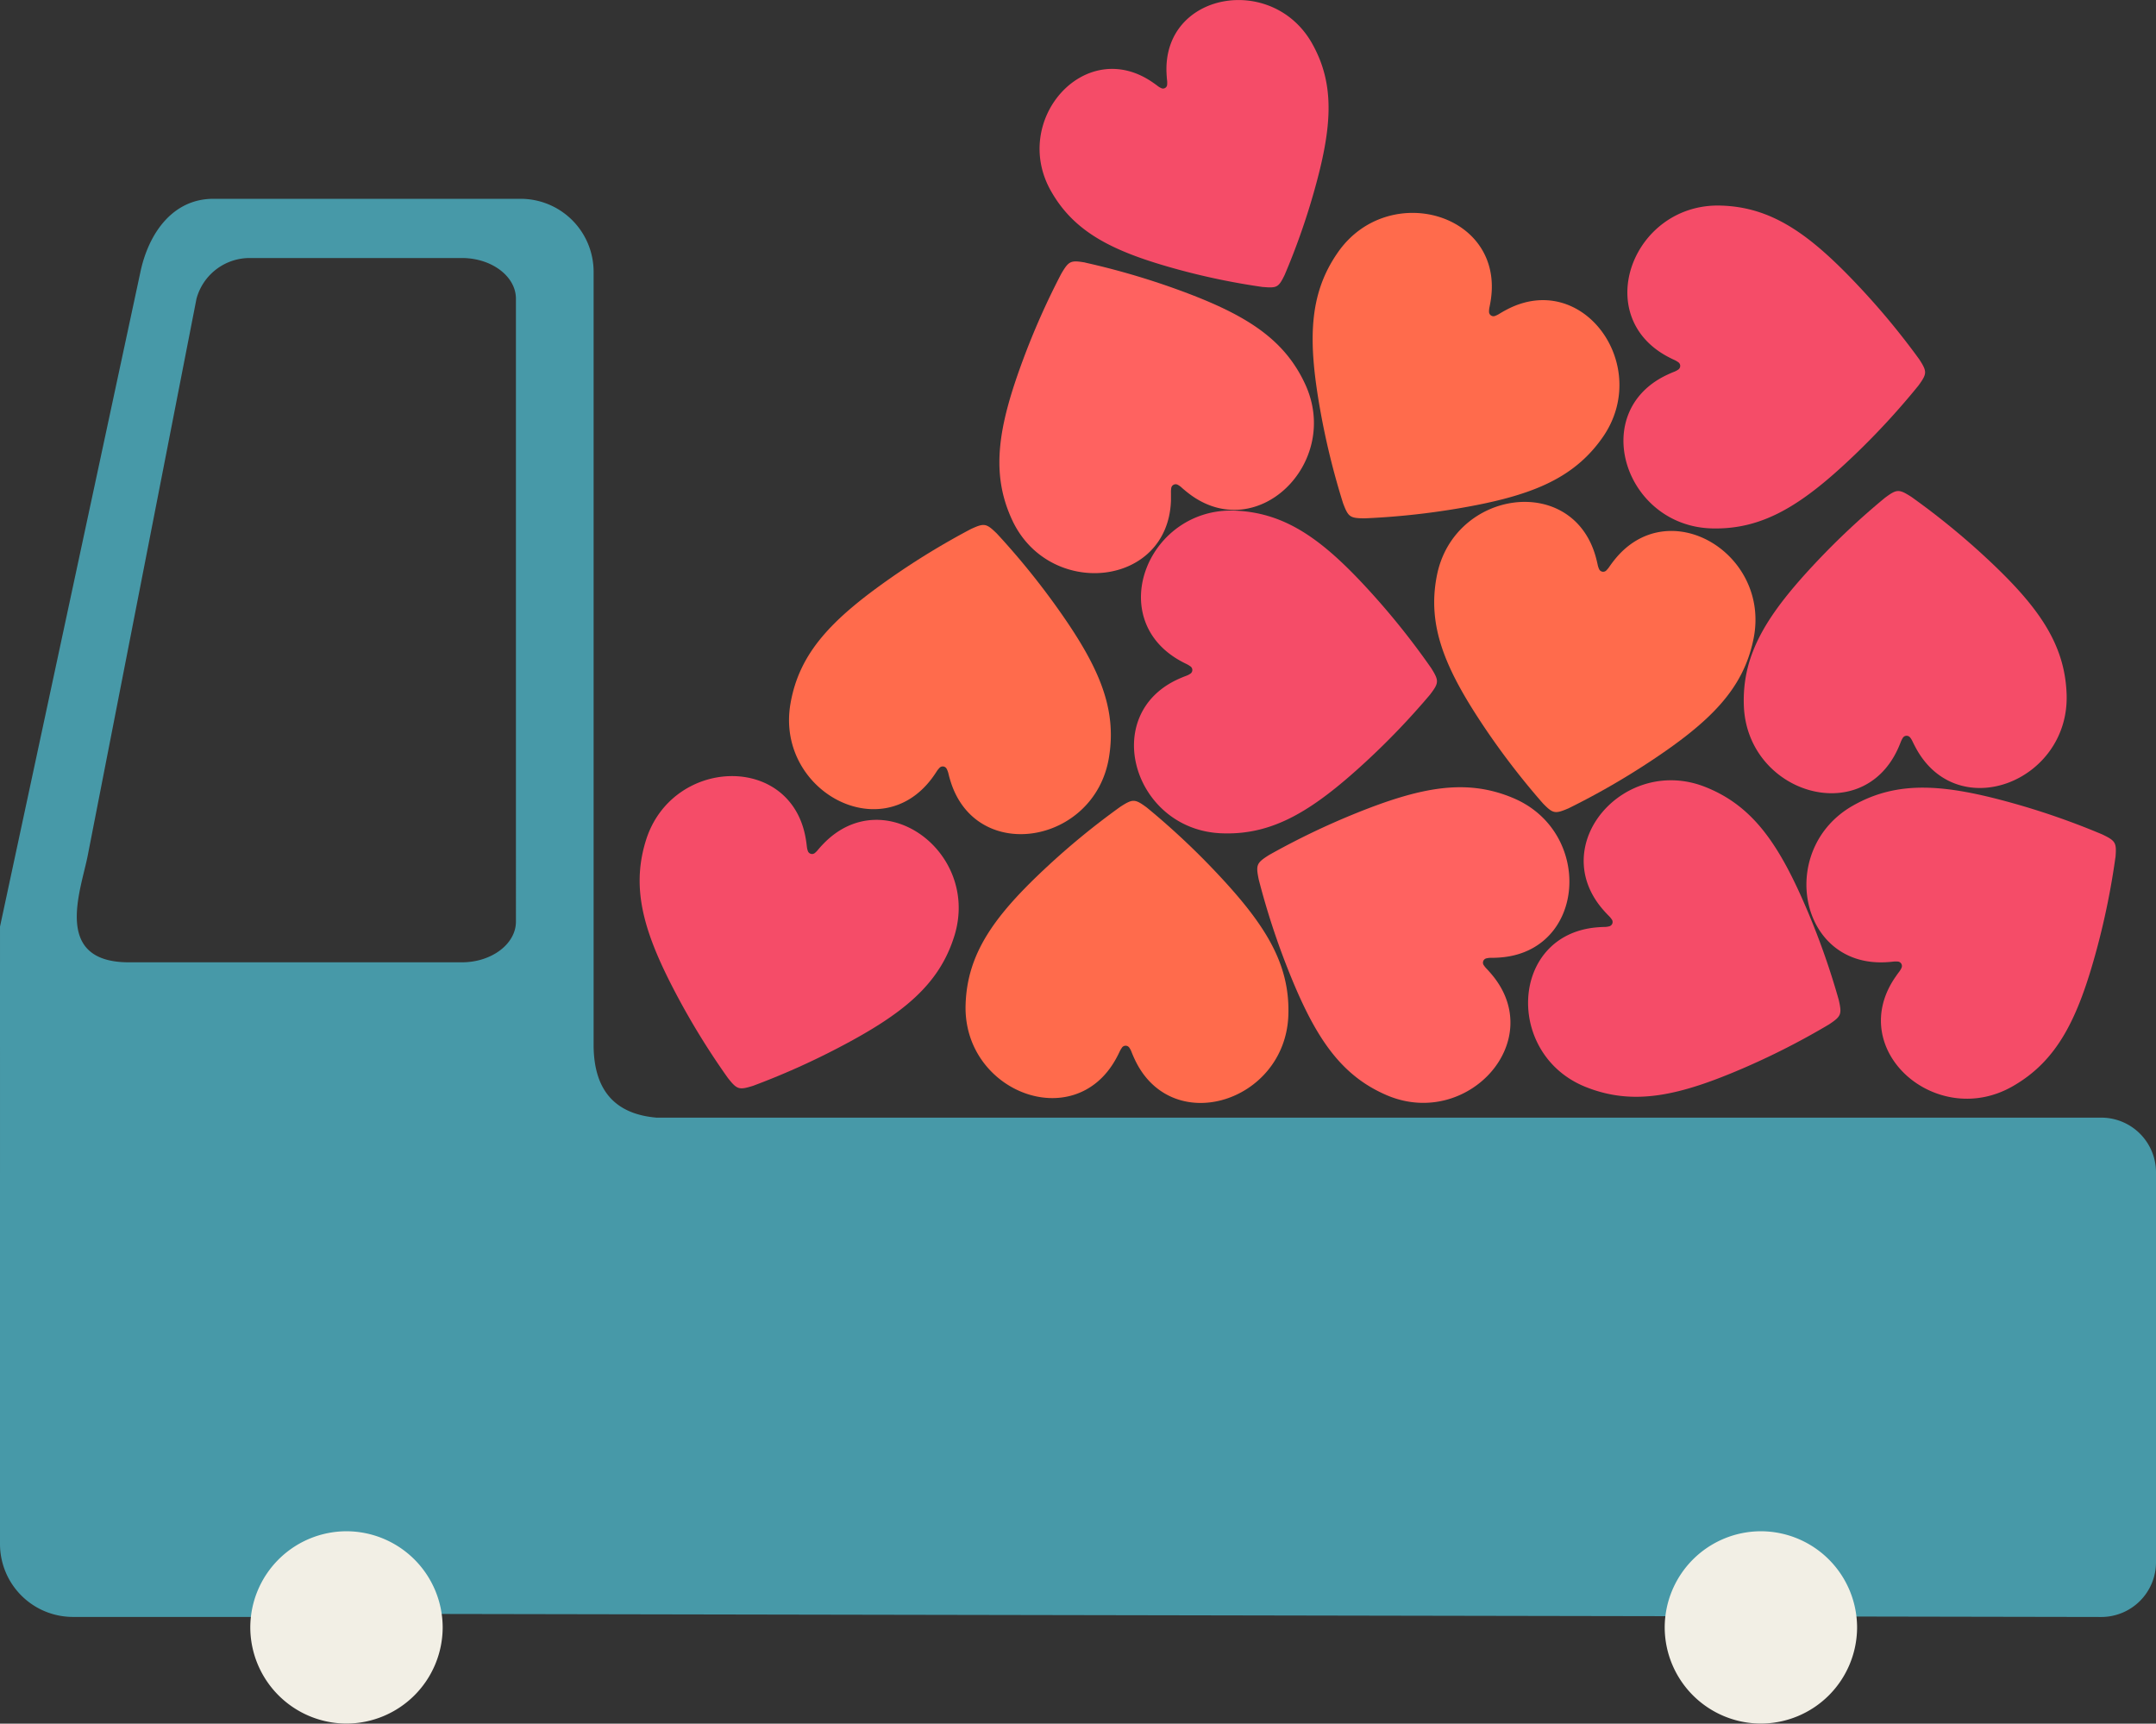
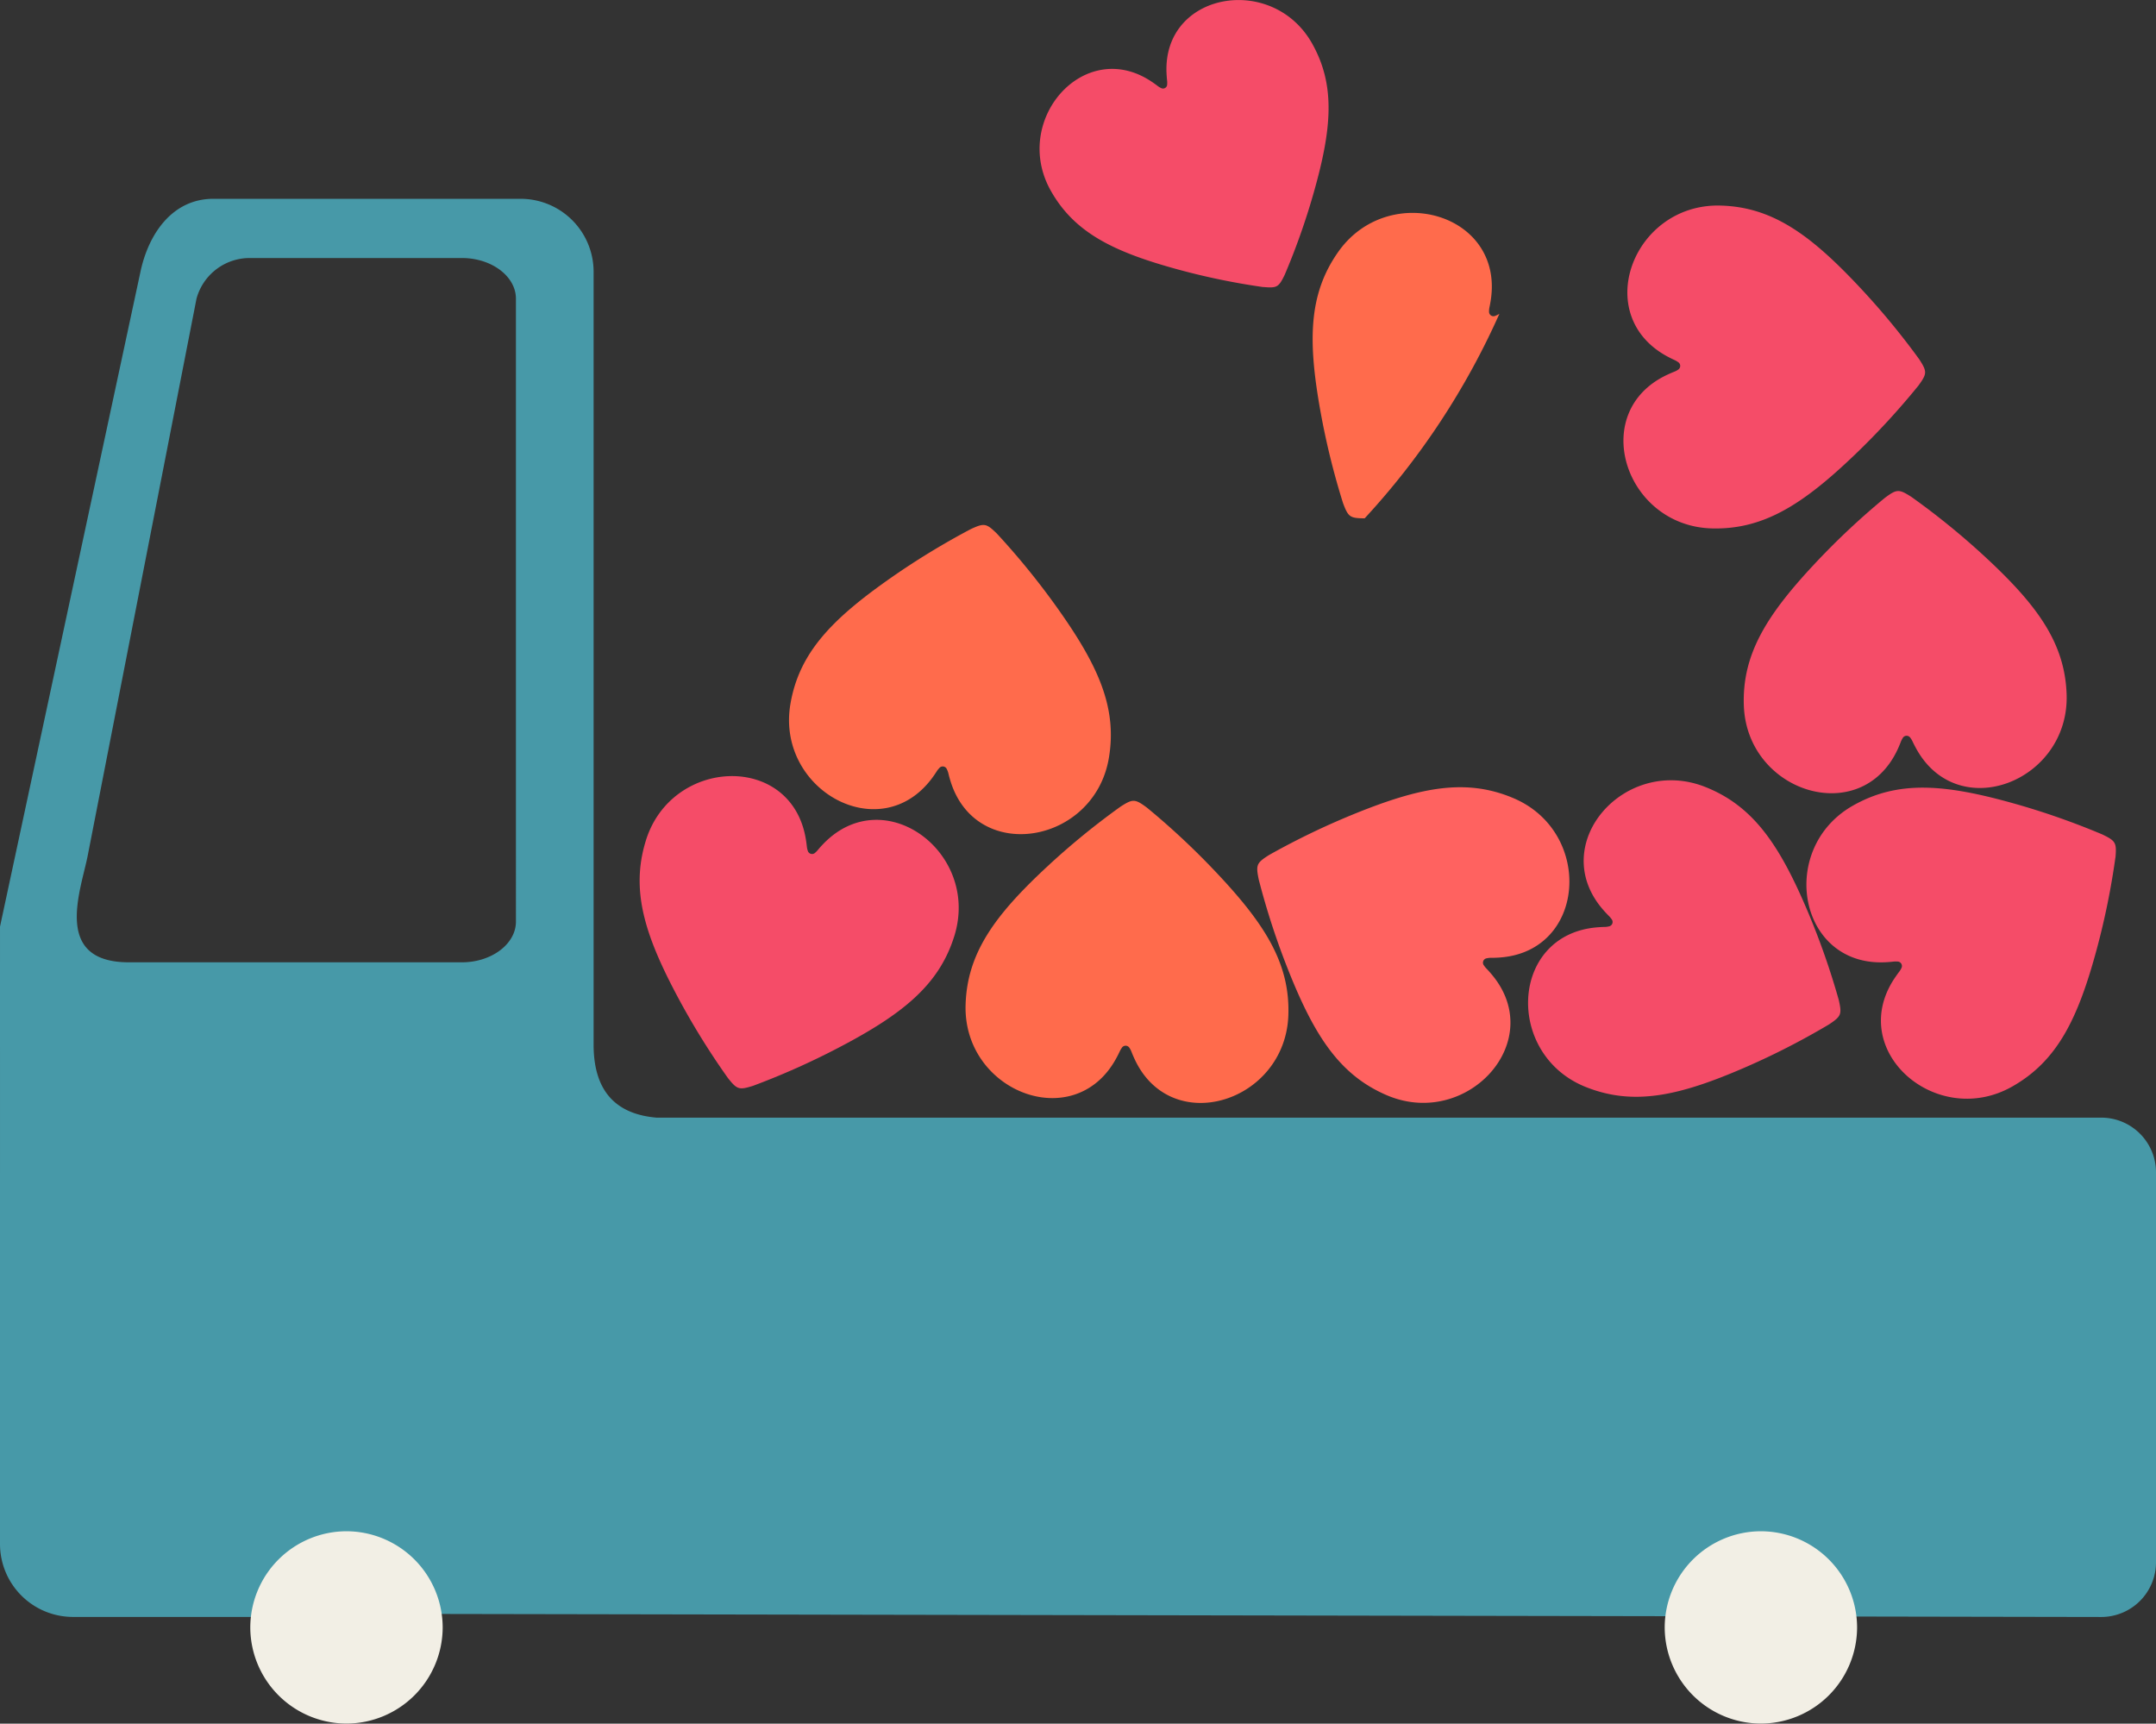
<svg xmlns="http://www.w3.org/2000/svg" width="131.7" height="105.285" viewBox="0 0 131.7 105.285">
  <rect x="0" y="0" width="131.7" height="105.285" fill="#333333" stroke="none" />
  <defs>
    <clipPath id="a">
      <path d="M0,38.561H131.7V-66.724H0Z" transform="translate(0 66.724)" fill="none" />
    </clipPath>
  </defs>
  <g transform="translate(0 66.724)">
    <g transform="translate(0 -66.724)" clip-path="url(#a)">
      <g transform="translate(63.503 0.001)">
        <path d="M5,6.422a42.332,42.332,0,0,1-5.2-1.073C-4.144,4.273-6.53,3.1-7.972.541c-2.427-4.3,2.029-9.412,6.141-6.676.137.09.257.177.366.26a1.04,1.04,0,0,0,.232.142.251.251,0,0,0,.366-.234,1.19,1.19,0,0,0-.006-.243c-.014-.136-.025-.284-.033-.448-.216-4.934,6.463-6.1,8.89-1.805C9.426-5.906,9.2-3.257,8.079.681a42.317,42.317,0,0,1-1.769,5c-.368.754-.469.811-1.3.737" transform="translate(8.66 11.112)" fill="#f54c68" />
      </g>
      <g transform="translate(39.072 47.405)">
        <path d="M1.975,6.755A45.8,45.8,0,0,1-1.039,1.9c-2.084-3.885-2.933-6.619-2-9.64,1.562-5.082,8.857-5.387,9.766-.148.03.174.052.333.068.478a1.241,1.241,0,0,0,.06.287.272.272,0,0,0,.454.114A1.34,1.34,0,0,0,7.491-7.2c.095-.112.2-.232.325-.358,3.7-3.823,9.559.527,8,5.61-.929,3.02-3.168,4.806-7.075,6.848A45.8,45.8,0,0,1,3.517,7.23c-.862.27-.981.234-1.542-.475" transform="translate(3.417 11.688)" fill="#f54c68" />
      </g>
      <g transform="translate(58.981 48.917)">
        <path d="M4.055.15a45.76,45.76,0,0,1,4.181,3.9c3.033,3.2,4.57,5.616,4.466,8.775-.174,5.314-7.134,7.524-9.385,2.706-.074-.159-.137-.306-.191-.443a1.148,1.148,0,0,0-.133-.26.272.272,0,0,0-.469.009,1.3,1.3,0,0,0-.131.227c-.062.133-.134.276-.219.429-2.563,4.661-9.363,2-9.188-3.312.1-3.159,1.794-5.469,5.029-8.466A45.662,45.662,0,0,1,2.443.1C3.2-.389,3.328-.386,4.055.15" transform="translate(7.017 0.26)" fill="#ff6b4c" />
      </g>
      <g transform="translate(48.202 32.067)">
        <path d="M4.648.192A46,46,0,0,1,8.26,4.621c2.566,3.585,3.76,6.189,3.227,9.3-.9,5.24-8.093,6.479-9.668,1.4-.052-.167-.095-.322-.128-.465a1.234,1.234,0,0,0-.1-.276.271.271,0,0,0-.465-.054,1.227,1.227,0,0,0-.161.207c-.079.123-.17.256-.276.4-3.173,4.267-9.548.705-8.65-4.537.532-3.115,2.523-5.172,6.137-7.7A46.139,46.139,0,0,1,3.058-.081C3.878-.46,4-.44,4.648.192" transform="translate(8.043 0.332)" fill="#ff6b4c" />
      </g>
      <g transform="translate(76.802 48.087)">
        <path d="M.264,1.516A45.989,45.989,0,0,1,5.411-.97c4.082-1.663,6.891-2.22,9.8-.978C20.1.141,19.633,7.428,14.326,7.78c-.175.013-.336.017-.483.017a1.156,1.156,0,0,0-.292.03.271.271,0,0,0-.159.44,1.245,1.245,0,0,0,.164.2c.1.106.208.226.32.36,3.415,4.079-1.531,9.452-6.421,7.363-2.9-1.242-4.445-3.656-6.064-7.757A45.866,45.866,0,0,1-.371,3C-.549,2.114-.5,2,.264,1.516" transform="translate(0.456 2.623)" fill="#ff6260" />
      </g>
      <g transform="translate(69.269 31.185)">
-         <path d="M6.624,4.118A45.822,45.822,0,0,1,2.67,8.246c-3.243,2.985-5.681,4.488-8.838,4.341-5.311-.249-7.421-7.239-2.574-9.423.161-.073.309-.133.447-.185a1.164,1.164,0,0,0,.264-.129.272.272,0,0,0,0-.469,1.515,1.515,0,0,0-.226-.134c-.133-.063-.275-.137-.428-.224-4.623-2.629-1.868-9.39,3.443-9.142C-2.088-6.971.2-5.248,3.148-1.972A46.058,46.058,0,0,1,6.7,2.507c.477.767.47.892-.076,1.611" transform="translate(11.462 7.126)" fill="#f54c68" />
-       </g>
+         </g>
      <g transform="translate(93.343 47.661)">
        <path d="M6.731,5.463A45.7,45.7,0,0,1,1.646,8.07C-2.4,9.831-5.191,10.454-8.126,9.282c-4.939-1.972-4.647-9.267.65-9.747.175-.016.335-.024.481-.028A1.172,1.172,0,0,0-6.7-.53a.272.272,0,0,0,.15-.443,1.36,1.36,0,0,0-.17-.2c-.1-.1-.213-.221-.328-.352-3.511-4,1.3-9.485,6.242-7.512C2.126-7.867,3.722-5.489,5.439-1.429A45.981,45.981,0,0,1,7.33,3.964c.2.882.153,1-.6,1.5" transform="translate(11.648 9.453)" fill="#f54c68" />
      </g>
      <g transform="translate(110.346 48.111)">
        <path d="M6.913,1.562a45.951,45.951,0,0,1-1.139,5.6c-1.149,4.257-2.408,6.829-5.157,8.39-4.623,2.626-10.14-2.159-7.206-6.594.1-.147.191-.278.279-.394a1.265,1.265,0,0,0,.153-.249.272.272,0,0,0-.254-.394,1.366,1.366,0,0,0-.26.006c-.147.017-.306.03-.481.038-5.313.246-6.594-6.943-1.971-9.567,2.749-1.561,5.6-1.324,9.846-.129A45.8,45.8,0,0,1,6.117.159c.813.394.874.5.8,1.4" transform="translate(11.962 2.702)" fill="#f54c68" />
      </g>
      <g transform="translate(87.608 30.657)">
-         <path d="M2.428,6.739a46.029,46.029,0,0,1-3.49-4.525c-2.466-3.654-3.588-6.29-2.971-9.389,1.04-5.215,8.267-6.256,9.7-1.136.047.17.085.325.115.469a1.244,1.244,0,0,0,.088.279.272.272,0,0,0,.464.068A1.327,1.327,0,0,0,6.5-7.7c.084-.12.178-.251.287-.388,3.29-4.178,9.564-.445,8.524,4.77-.617,3.1-2.664,5.1-6.345,7.53A45.73,45.73,0,0,1,4.01,7.055c-.83.357-.953.333-1.583-.316" transform="translate(4.2 11.661)" fill="#ff6b4c" />
-       </g>
+         </g>
      <g transform="translate(106.517 29.994)">
        <path d="M3.75.13a45.766,45.766,0,0,1,4.436,3.6c3.241,2.99,4.937,5.3,5.048,8.454.185,5.314-6.61,7.987-9.182,3.333-.085-.153-.159-.3-.221-.429a1.168,1.168,0,0,0-.15-.251.272.272,0,0,0-.467.041,1.254,1.254,0,0,0-.115.235c-.054.137-.115.286-.189.445C.667,20.385-6.3,18.19-6.483,12.875-6.593,9.718-5.061,7.3-2.036,4.091A45.7,45.7,0,0,1,2.137.187c.726-.538.85-.543,1.613-.057" transform="translate(6.489 0.226)" fill="#f54c68" />
      </g>
      <g transform="translate(61.051 15.974)">
-         <path d="M1.92.025A45.951,45.951,0,0,1,7.41,1.617c4.148,1.493,6.61,2.955,7.94,5.823,2.241,4.822-2.978,9.931-7.159,6.645-.139-.109-.26-.211-.371-.309a1.123,1.123,0,0,0-.237-.174.272.272,0,0,0-.413.221,1.357,1.357,0,0,0-.014.26c0,.147,0,.308,0,.483-.188,5.316-7.456,6.007-9.7,1.183-1.332-2.866-.862-5.692.675-9.823A45.769,45.769,0,0,1,.457.7c.459-.778.571-.832,1.463-.68" transform="translate(3.322 0.043)" fill="#ff6260" />
-       </g>
+         </g>
      <g transform="translate(80.184 13.005)">
-         <path d="M.68,6.494A45.8,45.8,0,0,1-.689.945c-.786-4.338-.751-7.2,1.065-9.788,3.053-4.353,10.086-2.4,9.337,2.87-.025.174-.054.333-.084.475a1.249,1.249,0,0,0-.032.292.272.272,0,0,0,.4.248,1.246,1.246,0,0,0,.234-.118c.125-.077.264-.158.42-.24,4.694-2.5,8.931,3.448,5.878,7.8-1.815,2.588-4.5,3.6-8.841,4.335A45.912,45.912,0,0,1,2,7.42C1.1,7.412,1,7.341.68,6.494" transform="translate(1.177 11.237)" fill="#ff6b4c" />
+         <path d="M.68,6.494A45.8,45.8,0,0,1-.689.945c-.786-4.338-.751-7.2,1.065-9.788,3.053-4.353,10.086-2.4,9.337,2.87-.025.174-.054.333-.084.475a1.249,1.249,0,0,0-.032.292.272.272,0,0,0,.4.248,1.246,1.246,0,0,0,.234-.118A45.912,45.912,0,0,1,2,7.42C1.1,7.412,1,7.341.68,6.494" transform="translate(1.177 11.237)" fill="#ff6b4c" />
      </g>
      <g transform="translate(99.169 12.555)">
        <path d="M6.6,4.028A45.982,45.982,0,0,1,2.731,8.234c-3.183,3.05-5.589,4.6-8.748,4.519-5.316-.14-7.568-7.086-2.765-9.368.159-.076.306-.14.442-.194a1.209,1.209,0,0,0,.26-.134.272.272,0,0,0-.013-.469,1.216,1.216,0,0,0-.227-.129c-.134-.062-.278-.133-.432-.216-4.675-2.534-2.059-9.351,3.257-9.21C-2.336-6.884-.015-5.206,3-1.99A45.715,45.715,0,0,1,6.643,2.415c.492.757.489.882-.043,1.613" transform="translate(11.42 6.969)" fill="#f54c68" />
      </g>
      <g transform="translate(0 12.144)">
        <path d="M6.631,1.325H16.742c1.816,0,3.3,1.119,3.3,2.485V41.86c0,1.366-1.488,2.485-3.3,2.485H6.631V84.134l110.26.2A3.344,3.344,0,0,0,120.226,81V57.167a3.344,3.344,0,0,0-3.334-3.334H28.629c-2.392-.205-3.812-1.521-3.842-4.368V2.155a4.459,4.459,0,0,0-4.445-4.447H6.631Zm-2.8,0h2.8V-2.292H1.555c-2.446,0-3.934,2.056-4.447,4.447l-8.582,40.01V79.886a4.458,4.458,0,0,0,4.445,4.445H6.631V44.345H-3.6c-4.69,0-2.93-4.4-2.518-6.507L.529,3.81a3.366,3.366,0,0,1,3.3-2.485" transform="translate(11.474 2.292)" fill="#4799a8" />
      </g>
      <g transform="translate(15.289 93.534)">
        <path d="M2.152,4.3A5.888,5.888,0,0,0,8.028-1.572,5.887,5.887,0,0,0,2.152-7.447,5.887,5.887,0,0,0-3.724-1.572,5.888,5.888,0,0,0,2.152,4.3" transform="translate(3.724 7.447)" fill="#f2efe5" />
      </g>
      <g transform="translate(101.689 93.534)">
        <path d="M2.152,4.3A5.888,5.888,0,0,0,8.028-1.572,5.887,5.887,0,0,0,2.152-7.447,5.887,5.887,0,0,0-3.724-1.572,5.888,5.888,0,0,0,2.152,4.3" transform="translate(3.724 7.447)" fill="#f2efe5" />
      </g>
    </g>
  </g>
</svg>